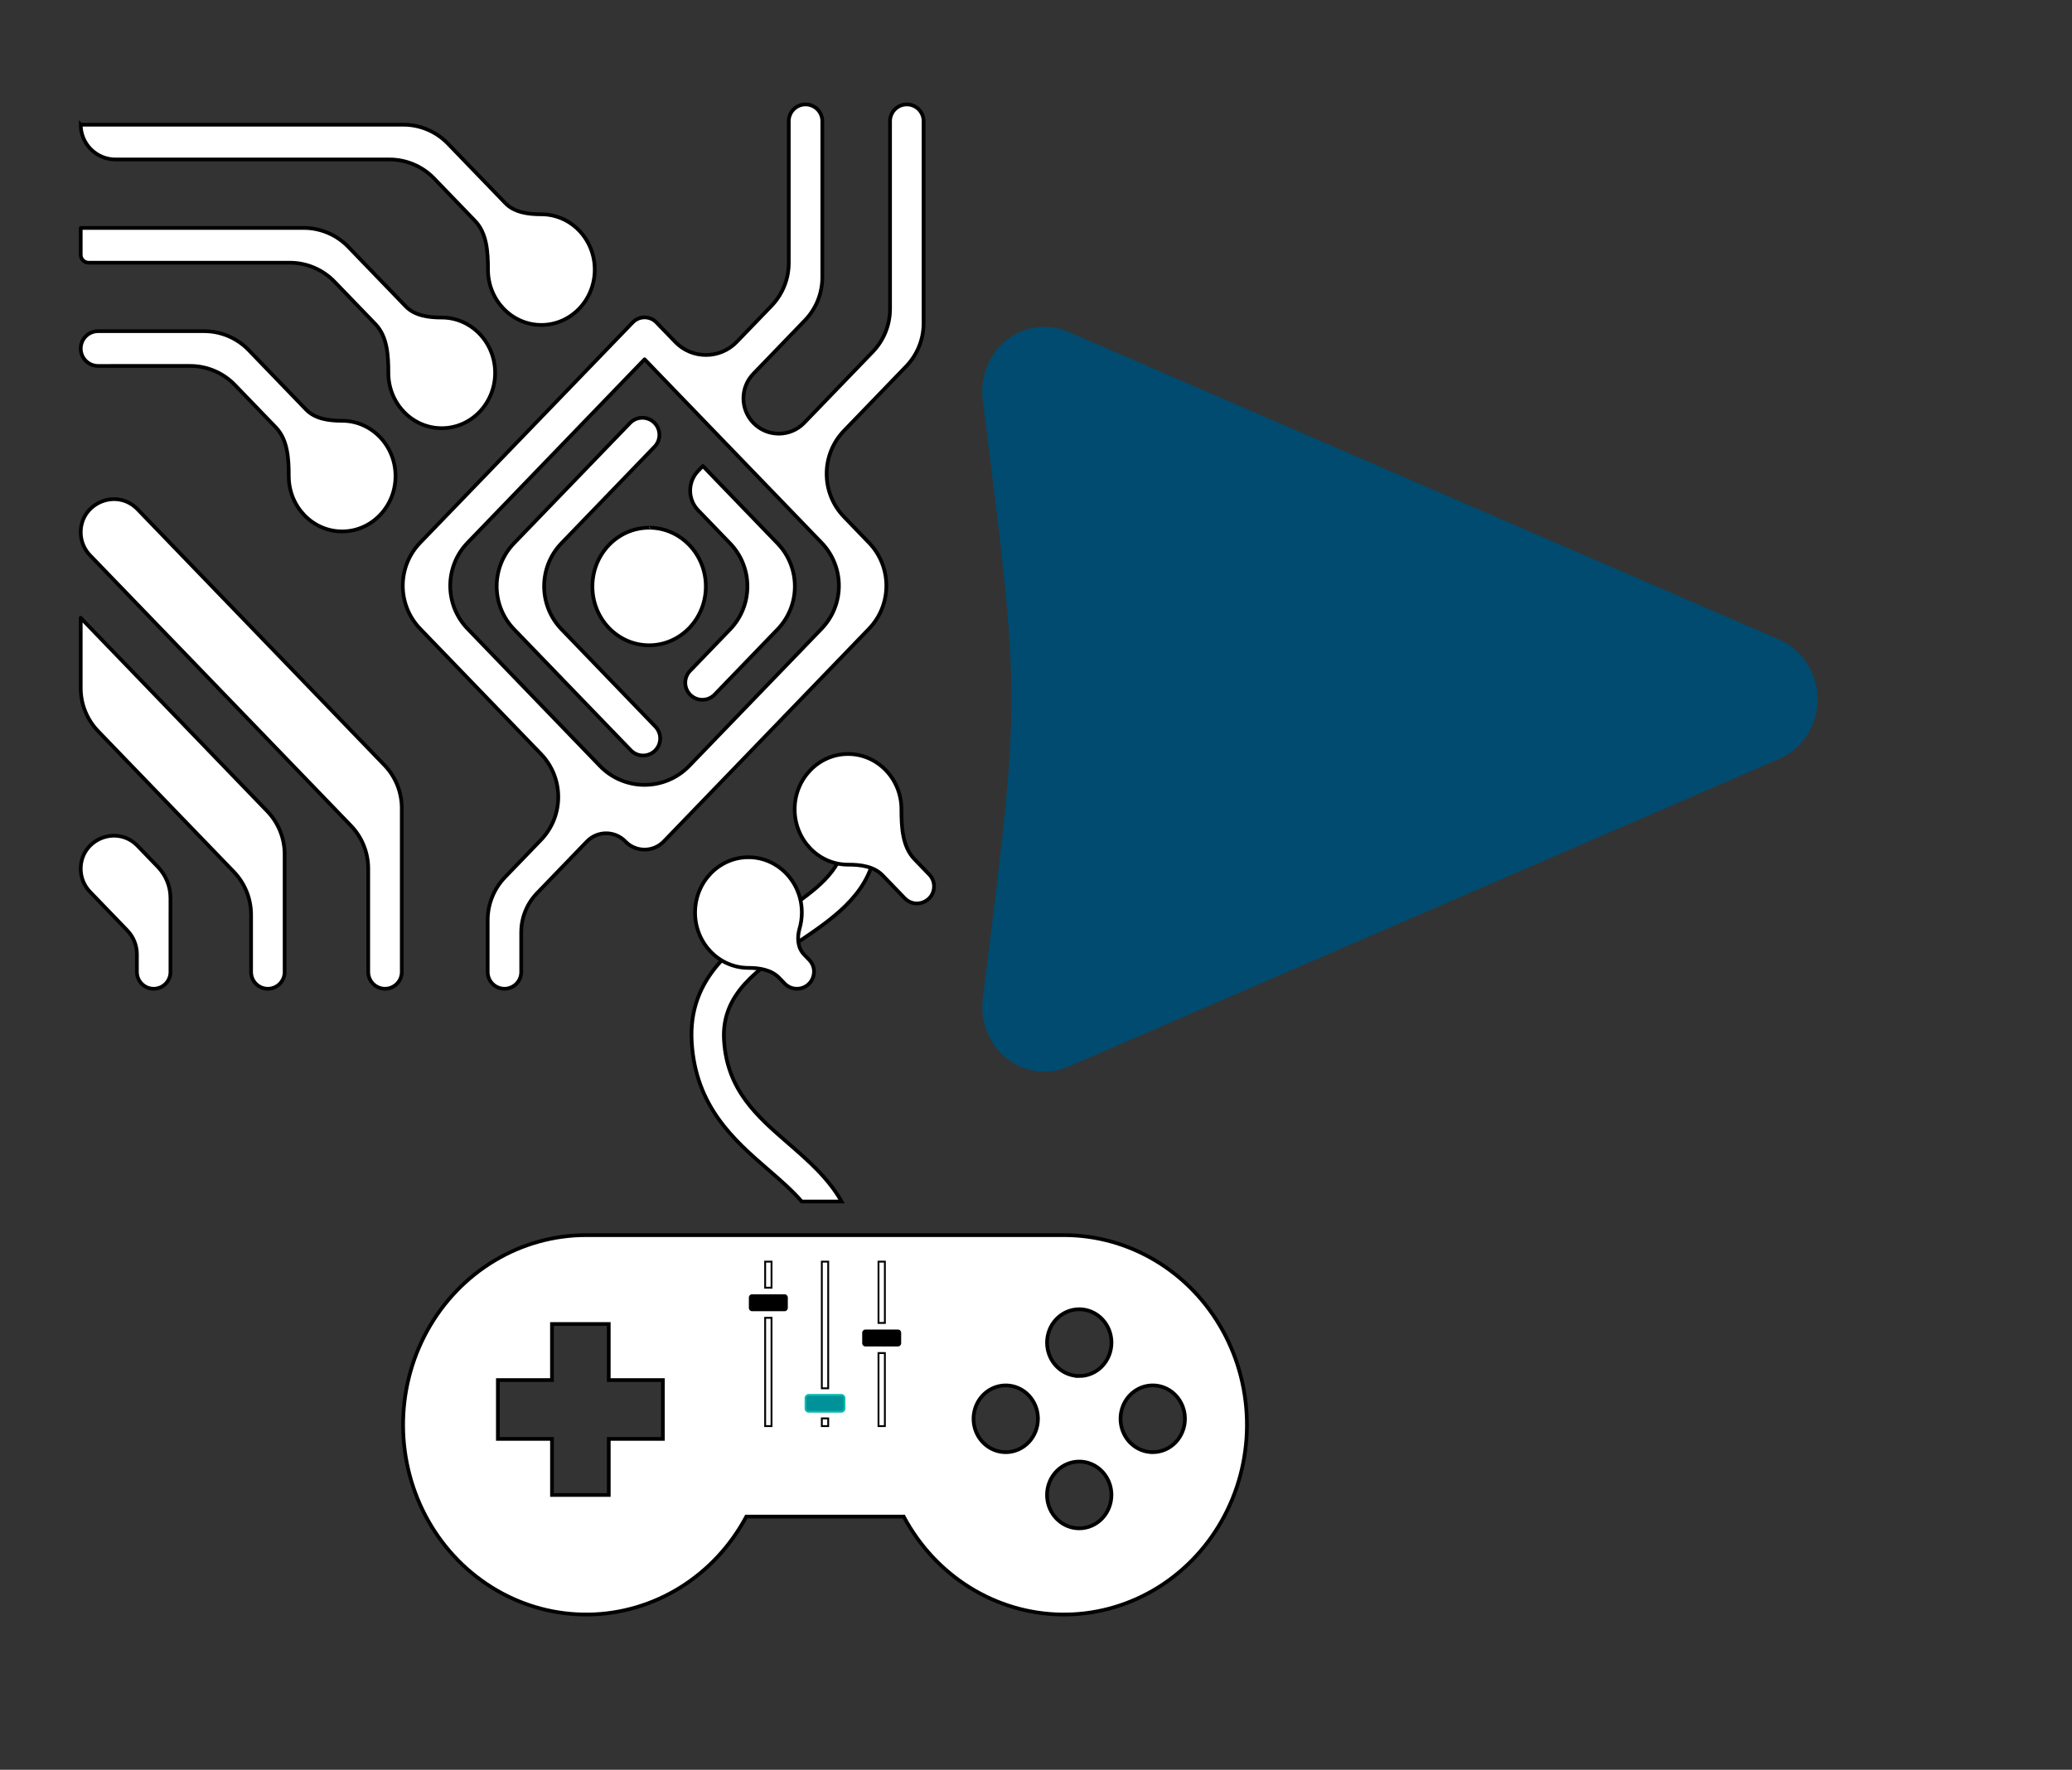
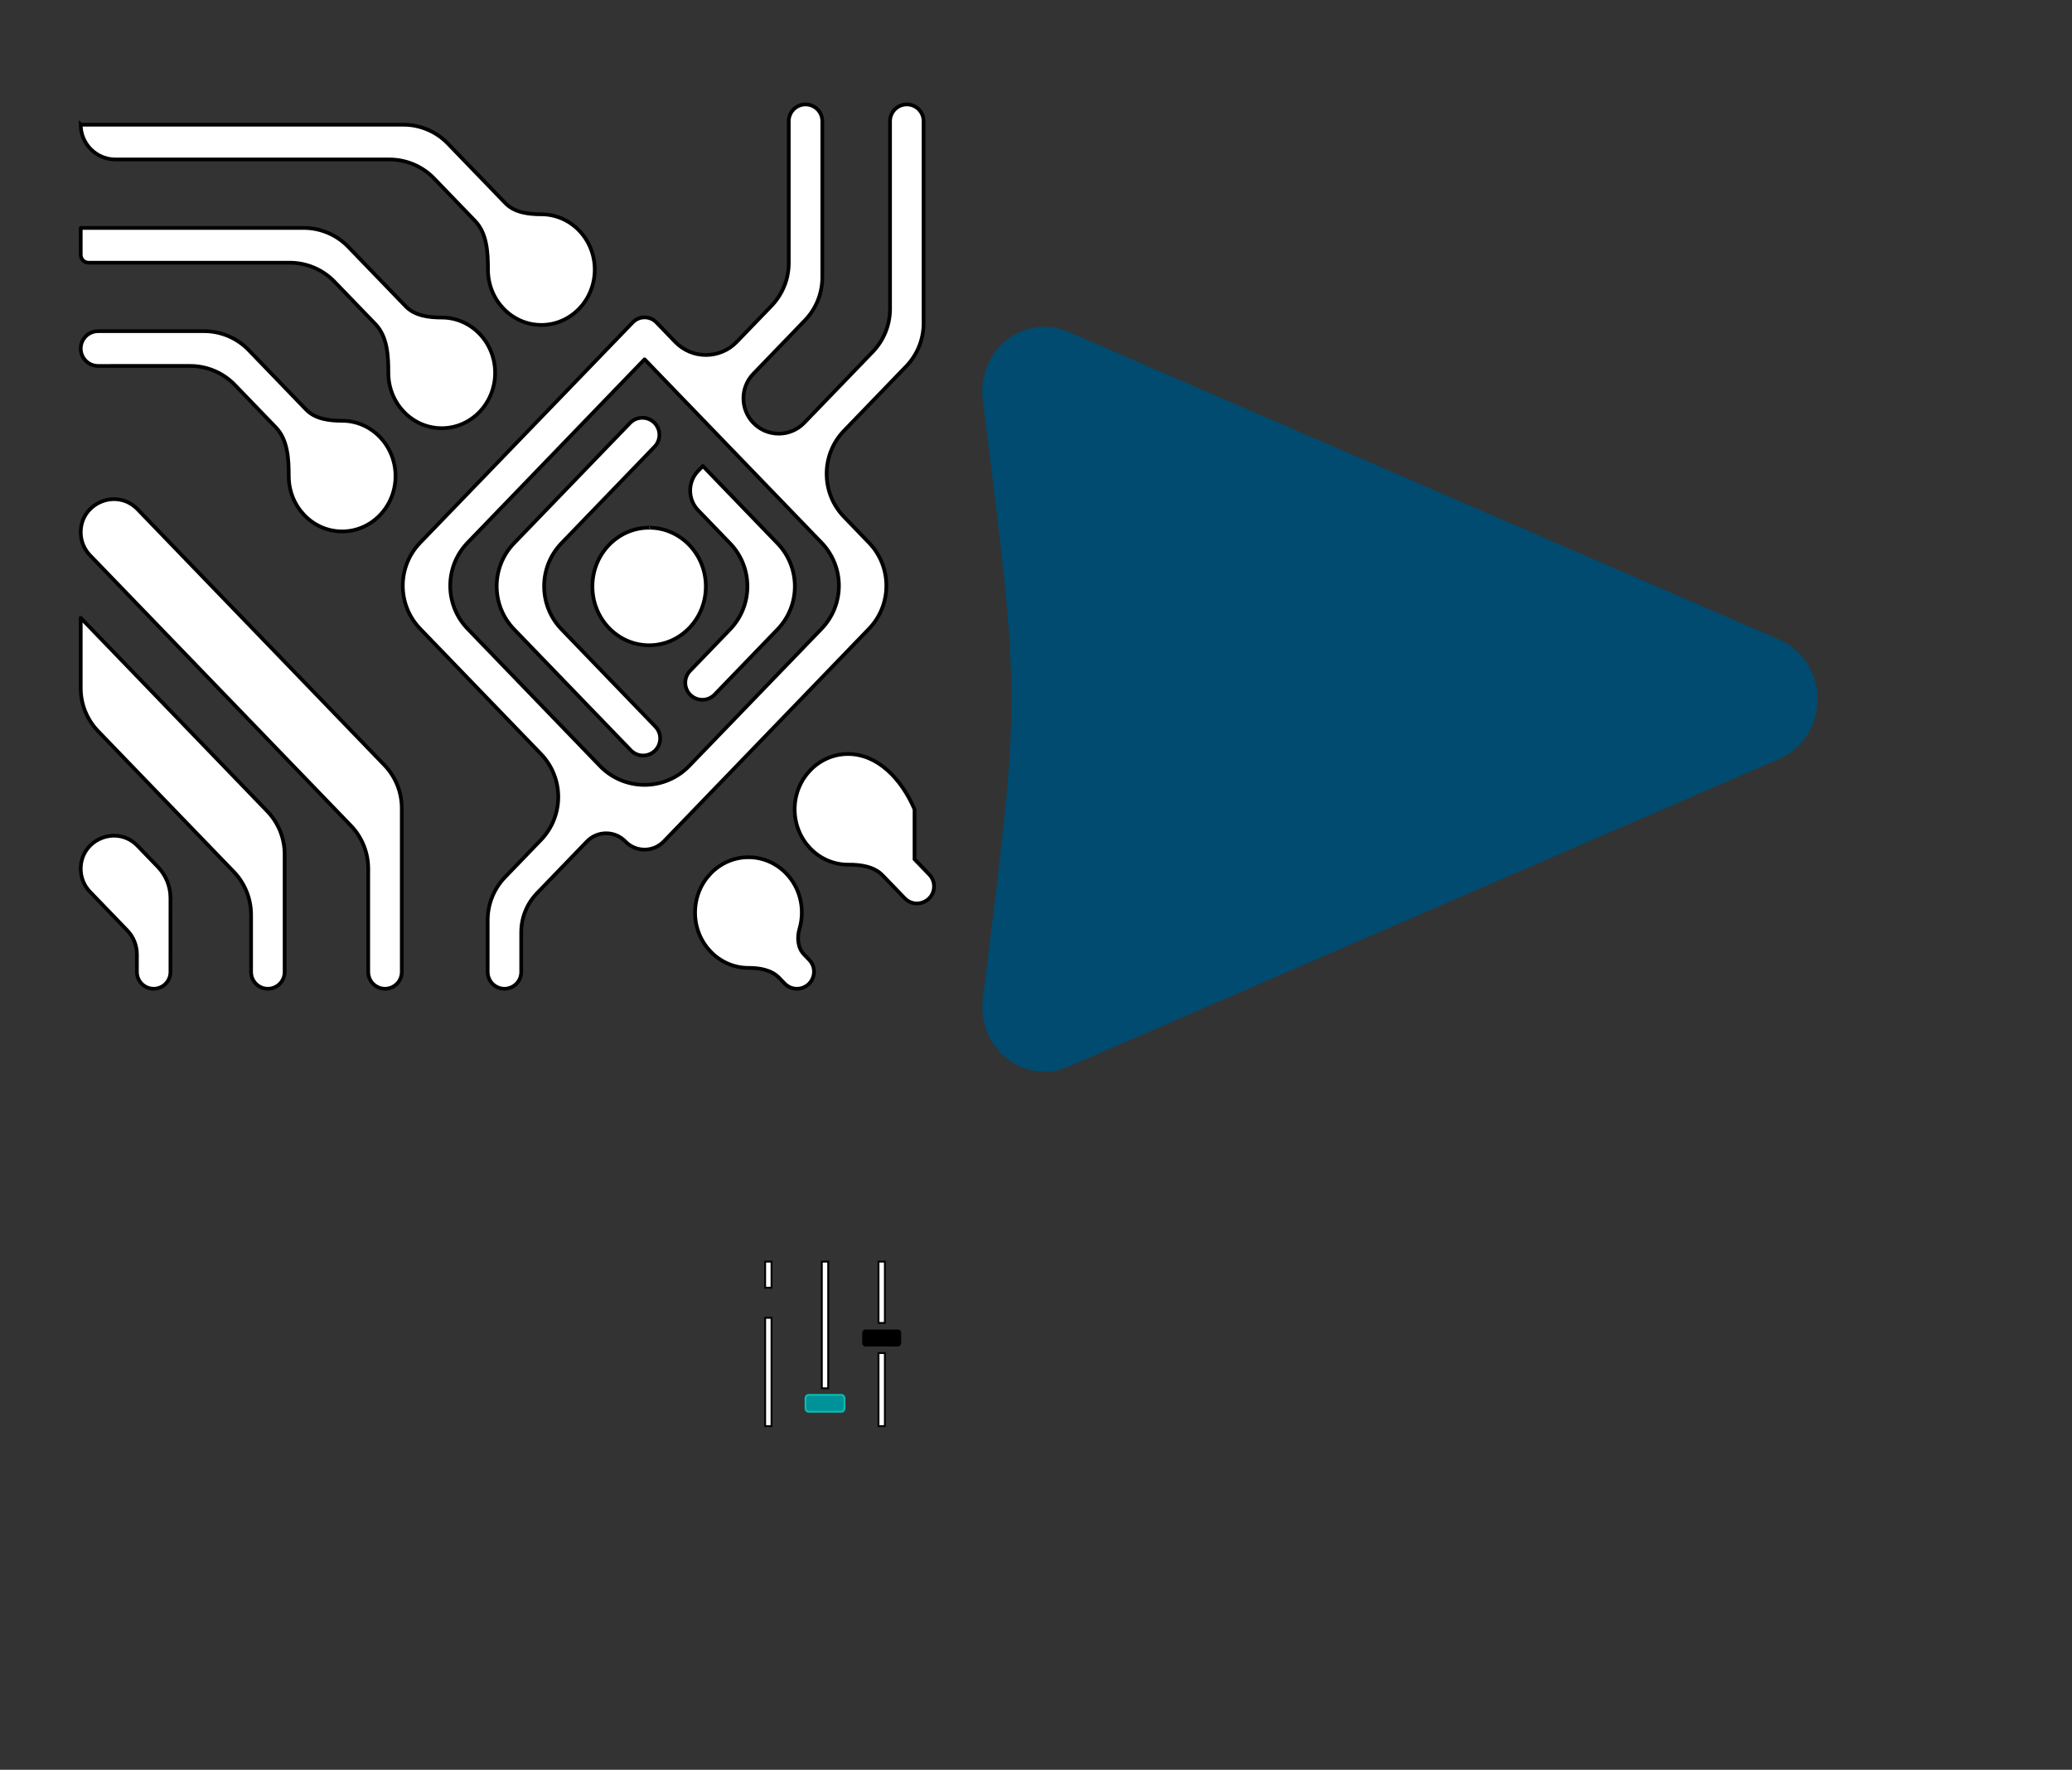
<svg xmlns="http://www.w3.org/2000/svg" width="1002" height="856" viewBox="0 0 1002 856" fill="none">
  <rect x="0" y="0" width="1002" height="856" fill="#333333" stroke="none" />
  <mask id="mask0_2_54" style="mask-type:luminance" maskUnits="userSpaceOnUse" x="154" y="346" width="490" height="508">
-     <path d="M633.918 346.56L164.02 346.56C158.746 346.56 154.47 350.992 154.47 356.46L154.47 843.54C154.47 849.008 158.746 853.44 164.02 853.44L633.918 853.44C639.192 853.44 643.468 849.008 643.468 843.54L643.468 356.46C643.468 350.992 639.192 346.56 633.918 346.56Z" fill="white" />
-   </mask>
+     </mask>
  <g mask="url(#mask0_2_54)">
    <path d="M514.528 597.408L283.459 597.408C267.851 597.405 252.519 601.681 239.019 609.801C225.519 617.921 214.331 629.597 206.589 643.646C198.846 657.694 194.825 673.614 194.933 689.793C195.041 705.971 199.274 721.832 207.203 735.768C215.132 749.704 226.475 761.219 240.082 769.145C253.688 777.071 269.075 781.126 284.682 780.9C300.289 780.674 315.56 776.174 328.948 767.857C342.336 759.539 353.364 747.7 360.914 733.54H437.024C444.574 747.698 455.6 759.536 468.985 767.853C482.371 776.171 497.639 780.671 513.244 780.9C528.849 781.128 544.234 777.076 557.841 769.154C571.447 761.232 582.791 749.722 590.723 735.79C598.655 721.858 602.892 706 603.005 689.824C603.118 673.648 599.104 657.728 591.368 643.678C583.632 629.629 572.45 617.949 558.956 609.823C545.461 601.697 530.134 597.414 514.528 597.408ZM320.557 695.958H294.391L294.391 723.082H266.939L266.939 695.958H240.769V667.502H266.93V640.387H294.381V667.502H320.559V695.958H320.557ZM486.39 702.38C483.31 702.384 480.298 701.441 477.735 699.67C475.172 697.899 473.173 695.38 471.992 692.431C470.81 689.483 470.499 686.237 471.098 683.105C471.697 679.973 473.178 677.096 475.355 674.837C477.531 672.578 480.305 671.039 483.326 670.414C486.347 669.79 489.478 670.108 492.324 671.329C495.17 672.55 497.603 674.619 499.315 677.273C501.027 679.928 501.94 683.049 501.94 686.242C501.94 690.52 500.301 694.623 497.384 697.65C494.466 700.676 490.509 702.378 486.381 702.38H486.39ZM521.92 739.211C518.84 739.213 515.829 738.268 513.267 736.496C510.705 734.723 508.708 732.203 507.528 729.254C506.348 726.304 506.039 723.059 506.639 719.927C507.239 716.796 508.722 713.919 510.9 711.661C513.078 709.403 515.853 707.866 518.874 707.243C521.895 706.621 525.026 706.941 527.872 708.164C530.717 709.386 533.149 711.456 534.859 714.112C536.569 716.767 537.481 719.889 537.479 723.081C537.477 727.359 535.835 731.461 532.916 734.486C529.997 737.51 526.039 739.209 521.912 739.209L521.92 739.211ZM521.92 665.539C518.841 665.539 515.831 664.592 513.27 662.819C510.71 661.046 508.714 658.525 507.536 655.576C506.358 652.627 506.049 649.382 506.65 646.252C507.251 643.121 508.734 640.245 510.911 637.988C513.088 635.731 515.863 634.194 518.883 633.571C521.903 632.949 525.034 633.268 527.878 634.49C530.723 635.711 533.155 637.78 534.866 640.434C536.577 643.088 537.49 646.208 537.49 649.4C537.491 651.521 537.089 653.622 536.307 655.582C535.524 657.542 534.377 659.323 532.93 660.822C531.483 662.322 529.765 663.512 527.874 664.323C525.984 665.134 523.957 665.551 521.911 665.55L521.92 665.539ZM557.452 702.37C554.372 702.369 551.362 701.423 548.802 699.649C546.242 697.876 544.246 695.355 543.068 692.406C541.89 689.457 541.582 686.212 542.182 683.082C542.783 679.951 544.266 677.076 546.444 674.819C548.621 672.562 551.395 671.025 554.415 670.402C557.436 669.779 560.566 670.099 563.411 671.321C566.256 672.542 568.687 674.611 570.398 677.265C572.109 679.919 573.022 683.039 573.022 686.231C573.023 688.351 572.622 690.451 571.84 692.41C571.058 694.369 569.911 696.149 568.465 697.649C567.019 699.149 565.303 700.338 563.413 701.15C561.523 701.962 559.498 702.38 557.453 702.38L557.452 702.37ZM402.916 386.691H419.936C423.397 396.204 424.417 404.984 422.986 413.003C419.475 433.155 402.103 444.833 385.269 456.123C366.493 468.746 348.768 480.677 350.129 503.107C351.6 527.317 366.111 539.908 381.503 553.241C390.778 561.29 400.602 569.817 406.995 581.149H387.72C383.189 575.914 377.572 570.986 371.444 565.711C355.022 551.482 336.413 535.304 334.511 504.133C332.55 472.213 356.081 456.419 376.769 442.486C391.425 432.638 405.26 423.278 407.603 410.068C408.799 403.462 407.25 395.736 402.916 386.691Z" fill="white" stroke="black" stroke-width="1.8" />
  </g>
  <mask id="mask1_2_54" style="mask-type:luminance" maskUnits="userSpaceOnUse" x="350" y="600" width="98" height="100">
    <path d="M445.321 600H352.617C351.577 600 350.733 600.874 350.733 601.953L350.733 698.047C350.733 699.126 351.577 700 352.617 700H445.321C446.362 700 447.205 699.126 447.205 698.047L447.205 601.953C447.205 600.874 446.362 600 445.321 600Z" fill="white" />
  </mask>
  <g mask="url(#mask1_2_54)">
    <path d="M370.02 610.227V622.834H373.104V610.227H370.02Z" fill="white" stroke="black" stroke-width="0.9" />
    <path d="M397.427 610.227V671.484H400.511V610.227H397.427Z" fill="white" stroke="black" stroke-width="0.9" />
    <path d="M424.834 610.227V639.879H427.918V610.227H424.834Z" fill="white" stroke="black" stroke-width="0.9" />
-     <path d="M363.683 626.03C362.802 626.03 362.141 626.722 362.141 627.628V632.599C362.141 633.505 362.802 634.197 363.683 634.197H379.442C380.315 634.197 380.983 633.505 380.983 632.599V627.628C380.983 626.722 380.315 626.03 379.442 626.03H363.683Z" fill="black" />
    <path d="M370.02 637.393V689.773H373.104V637.393H370.02Z" fill="#FAFAFA" stroke="black" stroke-width="0.9" />
    <path d="M418.496 643.075C417.623 643.075 416.955 643.768 416.955 644.673V649.645C416.955 650.55 417.623 651.243 418.496 651.243H434.255C435.129 651.243 435.797 650.55 435.797 649.645V644.673C435.797 643.768 435.129 643.075 434.255 643.075H418.496Z" fill="black" />
    <path d="M424.834 654.439V689.773H427.918V654.439H424.834Z" fill="white" stroke="black" stroke-width="0.9" />
    <path d="M391.09 674.68C390.216 674.68 389.548 675.373 389.548 676.278V681.25C389.548 682.156 390.216 682.848 391.09 682.848H406.849C407.722 682.848 408.39 682.156 408.39 681.25V676.278C408.39 675.373 407.722 674.68 406.849 674.68H391.09Z" fill="#009299" stroke="#0CBBAF" stroke-width="0.9" />
-     <path d="M397.427 686.044V689.773H400.511V686.044H397.427Z" fill="white" stroke="black" stroke-width="0.9" />
  </g>
  <mask id="mask2_2_54" style="mask-type:luminance" maskUnits="userSpaceOnUse" x="352" y="0" width="650" height="677">
    <path d="M989.305 0L364.695 0C357.684 0 352 5.915 352 13.212L352 663.226C352 670.523 357.684 676.438 364.695 676.438L989.305 676.438C996.316 676.438 1002 670.523 1002 663.226L1002 13.212C1002 5.915 996.316 0 989.305 0Z" fill="white" />
  </mask>
  <g mask="url(#mask2_2_54)">
    <path d="M504.868 158.062C500.617 158.088 496.421 159.052 492.556 160.892C488.691 162.733 485.245 165.406 482.448 168.736C479.65 172.066 477.564 175.976 476.328 180.208C475.091 184.44 474.733 188.897 475.276 193.284C493.742 342.216 493.742 334.222 475.276 483.153C474.603 488.587 475.316 494.11 477.342 499.166C479.369 504.223 482.638 508.636 486.822 511.962C491.005 515.288 495.956 517.41 501.177 518.116C506.398 518.821 511.705 518.085 516.566 515.981L860.493 367.049C865.963 364.678 870.636 360.675 873.924 355.544C877.211 350.414 878.965 344.385 878.965 338.219C878.965 332.052 877.211 326.024 873.924 320.893C870.636 315.763 865.963 311.76 860.493 309.389L516.566 160.457C512.86 158.853 508.882 158.038 504.868 158.062Z" fill="#004B6F" />
  </g>
  <mask id="mask3_2_54" style="mask-type:luminance" maskUnits="userSpaceOnUse" x="0" y="10" width="489" height="507">
    <path d="M479.448 10L9.551 10C4.276 10 0 14.432 0 19.9L0 506.98C0 512.448 4.276 516.88 9.551 516.88L479.448 516.88C484.723 516.88 488.999 512.448 488.999 506.98L488.999 19.9C488.999 14.432 484.723 10 479.448 10Z" fill="white" />
  </mask>
  <g mask="url(#mask3_2_54)">
-     <path d="M389.552 50.495C385.072 50.495 381.44 54.127 381.44 58.608V127.16C381.44 134.93 378.425 142.396 373.031 147.988L356.245 165.389C348.134 173.796 334.666 173.796 326.555 165.388L317.445 155.945C314.31 152.695 309.105 152.696 305.971 155.946V155.946L203.191 262.481C191.978 274.104 191.978 292.517 203.191 304.139L261.558 364.64C272.771 376.262 272.771 394.676 261.558 406.298L244.242 424.247C238.847 429.84 235.832 437.307 235.832 445.078L235.833 470.132C235.833 474.612 239.465 478.244 243.946 478.244V478.244C248.426 478.244 252.058 474.612 252.058 470.131V450.952C252.058 443.883 254.801 437.09 259.709 432.003L283.836 406.993C288.912 401.731 297.341 401.731 302.417 406.993V406.993C307.493 412.254 315.921 412.254 320.997 406.993L420.22 304.14C431.433 292.518 431.432 274.105 420.22 262.482L408.17 249.992C396.957 238.37 396.957 219.957 408.169 208.334L438.228 177.175C443.622 171.583 446.637 164.117 446.637 156.347V58.608C446.637 54.128 443.005 50.495 438.524 50.495V50.495C434.044 50.495 430.412 54.128 430.412 58.608V149.38C430.412 157.15 427.397 164.617 422.002 170.209L388.894 204.529C382.178 211.49 371.026 211.49 364.31 204.528V204.528C357.927 197.912 357.927 187.429 364.31 180.812L389.255 154.956C394.649 149.364 397.664 141.897 397.664 134.127V58.608C397.664 54.127 394.032 50.495 389.552 50.495V50.495ZM39.036 60.313V60.313C39.036 69.601 46.566 77.131 55.855 77.131L188.315 77.131C196.458 77.131 204.252 80.441 209.906 86.302L229.724 106.845C235.515 112.848 235.981 122.071 235.981 130.412V130.412C235.981 145.192 247.539 157.174 261.796 157.174C276.052 157.174 287.611 145.192 287.611 130.413C287.611 115.635 276.052 103.656 261.796 103.656V103.656C255.53 103.656 248.768 102.8 244.417 98.29L216.628 69.485C210.974 63.624 203.18 60.314 195.037 60.314L39.037 60.314C39.037 60.314 39.036 60.313 39.036 60.313V60.313ZM39.038 110.245C39.038 110.245 39.036 110.245 39.036 110.246V123.238C39.036 125.351 40.749 127.064 42.863 127.064L140.144 127.066C148.287 127.066 156.08 130.377 161.734 136.237L181.552 156.78C187.344 162.783 187.807 172.006 187.807 180.347V180.347C187.807 195.125 199.365 207.106 213.622 207.106C227.878 207.106 239.437 195.125 239.437 180.347C239.437 165.569 227.879 153.588 213.623 153.588V153.588C207.356 153.588 200.595 152.732 196.244 148.222L168.455 119.417C162.801 113.556 155.007 110.246 146.864 110.246L39.039 110.246C39.038 110.246 39.038 110.245 39.038 110.245V110.245ZM120.284 169.349C114.63 163.488 106.836 160.177 98.692 160.177L47.448 160.178C42.803 160.178 39.037 163.944 39.037 168.589V168.589C39.037 173.234 42.803 176.999 47.448 176.999L91.972 176.997C100.116 176.997 107.911 180.308 113.565 186.17L133.384 206.716C139.174 212.719 139.639 221.942 139.639 230.282V230.282C139.639 245.06 151.197 257.042 165.454 257.042C179.71 257.042 191.267 245.06 191.267 230.281C191.267 215.503 179.71 203.521 165.454 203.521V203.521C159.186 203.521 152.422 202.665 148.071 198.154L120.284 169.349ZM311.707 173.786C311.707 173.786 311.708 173.785 311.708 173.786L397.274 262.483C408.486 274.105 408.486 292.518 397.273 304.141L333.297 370.454C321.501 382.682 301.914 382.682 290.117 370.454L226.14 304.141C214.927 292.519 214.927 274.105 226.139 262.482L311.707 173.787C311.707 173.787 311.707 173.786 311.707 173.786V173.786ZM316.561 204.593C313.314 201.227 307.923 201.228 304.676 204.593L248.598 262.722C237.386 274.344 237.386 292.757 248.598 304.379L305.056 362.904C308.303 366.27 313.694 366.27 316.941 362.904V362.904C320.028 359.705 320.028 354.637 316.942 351.438L271.545 304.38C260.333 292.758 260.333 274.345 271.546 262.723L316.562 216.059C319.648 212.86 319.648 207.791 316.561 204.593V204.593ZM66.552 246.355C56.559 235.997 39.038 243.071 39.038 257.463V257.463C39.038 261.607 40.646 265.589 43.523 268.571L169.662 399.322C175.057 404.914 178.071 412.381 178.071 420.151V470.13C178.071 474.611 181.704 478.244 186.185 478.244V478.244C190.666 478.244 194.299 474.611 194.299 470.13V390.884C194.299 383.113 191.284 375.646 185.889 370.054L66.552 246.355ZM339.897 225.393C339.896 225.393 339.896 225.394 339.895 225.394L337.605 227.768C332.482 233.079 332.483 241.493 337.606 246.804L353.029 262.791C364.241 274.413 364.241 292.826 353.028 304.448L333.705 324.478C330.618 327.678 330.618 332.747 333.706 335.946V335.946C336.953 339.312 342.345 339.311 345.592 335.945L375.977 304.448C387.189 292.826 387.189 274.414 375.977 262.791L339.9 225.394C339.899 225.393 339.898 225.393 339.897 225.393V225.393ZM313.909 255.237C313.909 255.237 313.909 255.237 313.908 255.237C298.758 255.238 286.479 267.97 286.479 283.672C286.479 299.372 298.759 312.103 313.907 312.103C329.058 312.103 341.338 299.372 341.338 283.672C341.338 267.967 329.059 255.237 313.909 255.236C313.909 255.236 313.908 255.237 313.909 255.237V255.237ZM39.038 298.855C39.037 298.855 39.036 298.856 39.036 298.856L39.036 332.829C39.036 340.599 42.051 348.066 47.447 353.658L113.011 421.616C118.406 427.208 121.421 434.676 121.421 442.446V470.13C121.421 474.611 125.054 478.243 129.534 478.243V478.243C134.015 478.243 137.647 474.611 137.647 470.13L137.647 413.18C137.647 405.41 134.632 397.943 129.238 392.351L39.039 298.855C39.038 298.855 39.038 298.855 39.038 298.855V298.855ZM410.108 364.694C410.108 364.694 410.108 364.694 410.107 364.694C395.851 364.694 384.293 376.675 384.293 391.452C384.293 406.23 395.851 418.214 410.108 418.214C410.143 418.214 410.178 418.214 410.213 418.214C416.211 418.189 422.652 419.065 426.816 423.381L437.497 434.451C442.655 439.796 451.697 436.145 451.697 428.717V428.717C451.697 426.579 450.867 424.523 449.382 422.984L442.258 415.6C436.333 409.459 435.925 399.987 435.925 391.453V391.453C435.925 376.675 424.366 364.695 410.108 364.694C410.108 364.694 410.108 364.694 410.108 364.694V364.694ZM66.551 409.131C56.558 398.773 39.036 405.847 39.036 420.24V420.24C39.036 424.384 40.645 428.367 43.522 431.349L61.537 450.021C64.533 453.126 66.207 457.272 66.207 461.587L66.206 470.131C66.206 474.612 69.838 478.245 74.32 478.245V478.245C78.8 478.245 82.432 474.613 82.433 470.133L82.436 434.361C82.437 428.74 80.256 423.338 76.353 419.292L66.551 409.131ZM361.94 414.626C361.94 414.627 361.94 414.627 361.94 414.627C347.683 414.628 336.125 426.609 336.125 441.387C336.125 456.165 347.681 468.144 361.94 468.144V468.144C367.332 468.144 373.05 469.094 376.795 472.974L379.444 475.719C381 477.331 383.145 478.242 385.386 478.242V478.242C392.671 478.242 396.387 469.494 391.328 464.251L388.838 461.67C385.699 458.416 385.391 453.464 386.656 449.123C387.37 446.674 387.755 444.077 387.755 441.386C387.755 426.607 376.197 414.626 361.941 414.626C361.94 414.626 361.94 414.626 361.94 414.626V414.626Z" fill="white" stroke="black" stroke-width="1.8" />
+     <path d="M389.552 50.495C385.072 50.495 381.44 54.127 381.44 58.608V127.16C381.44 134.93 378.425 142.396 373.031 147.988L356.245 165.389C348.134 173.796 334.666 173.796 326.555 165.388L317.445 155.945C314.31 152.695 309.105 152.696 305.971 155.946V155.946L203.191 262.481C191.978 274.104 191.978 292.517 203.191 304.139L261.558 364.64C272.771 376.262 272.771 394.676 261.558 406.298L244.242 424.247C238.847 429.84 235.832 437.307 235.832 445.078L235.833 470.132C235.833 474.612 239.465 478.244 243.946 478.244V478.244C248.426 478.244 252.058 474.612 252.058 470.131V450.952C252.058 443.883 254.801 437.09 259.709 432.003L283.836 406.993C288.912 401.731 297.341 401.731 302.417 406.993V406.993C307.493 412.254 315.921 412.254 320.997 406.993L420.22 304.14C431.433 292.518 431.432 274.105 420.22 262.482L408.17 249.992C396.957 238.37 396.957 219.957 408.169 208.334L438.228 177.175C443.622 171.583 446.637 164.117 446.637 156.347V58.608C446.637 54.128 443.005 50.495 438.524 50.495V50.495C434.044 50.495 430.412 54.128 430.412 58.608V149.38C430.412 157.15 427.397 164.617 422.002 170.209L388.894 204.529C382.178 211.49 371.026 211.49 364.31 204.528V204.528C357.927 197.912 357.927 187.429 364.31 180.812L389.255 154.956C394.649 149.364 397.664 141.897 397.664 134.127V58.608C397.664 54.127 394.032 50.495 389.552 50.495V50.495ZM39.036 60.313V60.313C39.036 69.601 46.566 77.131 55.855 77.131L188.315 77.131C196.458 77.131 204.252 80.441 209.906 86.302L229.724 106.845C235.515 112.848 235.981 122.071 235.981 130.412V130.412C235.981 145.192 247.539 157.174 261.796 157.174C276.052 157.174 287.611 145.192 287.611 130.413C287.611 115.635 276.052 103.656 261.796 103.656V103.656C255.53 103.656 248.768 102.8 244.417 98.29L216.628 69.485C210.974 63.624 203.18 60.314 195.037 60.314L39.037 60.314C39.037 60.314 39.036 60.313 39.036 60.313V60.313ZM39.038 110.245C39.038 110.245 39.036 110.245 39.036 110.246V123.238C39.036 125.351 40.749 127.064 42.863 127.064L140.144 127.066C148.287 127.066 156.08 130.377 161.734 136.237L181.552 156.78C187.344 162.783 187.807 172.006 187.807 180.347V180.347C187.807 195.125 199.365 207.106 213.622 207.106C227.878 207.106 239.437 195.125 239.437 180.347C239.437 165.569 227.879 153.588 213.623 153.588V153.588C207.356 153.588 200.595 152.732 196.244 148.222L168.455 119.417C162.801 113.556 155.007 110.246 146.864 110.246L39.039 110.246C39.038 110.246 39.038 110.245 39.038 110.245V110.245ZM120.284 169.349C114.63 163.488 106.836 160.177 98.692 160.177L47.448 160.178C42.803 160.178 39.037 163.944 39.037 168.589V168.589C39.037 173.234 42.803 176.999 47.448 176.999L91.972 176.997C100.116 176.997 107.911 180.308 113.565 186.17L133.384 206.716C139.174 212.719 139.639 221.942 139.639 230.282V230.282C139.639 245.06 151.197 257.042 165.454 257.042C179.71 257.042 191.267 245.06 191.267 230.281C191.267 215.503 179.71 203.521 165.454 203.521V203.521C159.186 203.521 152.422 202.665 148.071 198.154L120.284 169.349ZM311.707 173.786C311.707 173.786 311.708 173.785 311.708 173.786L397.274 262.483C408.486 274.105 408.486 292.518 397.273 304.141L333.297 370.454C321.501 382.682 301.914 382.682 290.117 370.454L226.14 304.141C214.927 292.519 214.927 274.105 226.139 262.482L311.707 173.787C311.707 173.787 311.707 173.786 311.707 173.786V173.786ZM316.561 204.593C313.314 201.227 307.923 201.228 304.676 204.593L248.598 262.722C237.386 274.344 237.386 292.757 248.598 304.379L305.056 362.904C308.303 366.27 313.694 366.27 316.941 362.904V362.904C320.028 359.705 320.028 354.637 316.942 351.438L271.545 304.38C260.333 292.758 260.333 274.345 271.546 262.723L316.562 216.059C319.648 212.86 319.648 207.791 316.561 204.593V204.593ZM66.552 246.355C56.559 235.997 39.038 243.071 39.038 257.463V257.463C39.038 261.607 40.646 265.589 43.523 268.571L169.662 399.322C175.057 404.914 178.071 412.381 178.071 420.151V470.13C178.071 474.611 181.704 478.244 186.185 478.244V478.244C190.666 478.244 194.299 474.611 194.299 470.13V390.884C194.299 383.113 191.284 375.646 185.889 370.054L66.552 246.355ZM339.897 225.393C339.896 225.393 339.896 225.394 339.895 225.394L337.605 227.768C332.482 233.079 332.483 241.493 337.606 246.804L353.029 262.791C364.241 274.413 364.241 292.826 353.028 304.448L333.705 324.478C330.618 327.678 330.618 332.747 333.706 335.946V335.946C336.953 339.312 342.345 339.311 345.592 335.945L375.977 304.448C387.189 292.826 387.189 274.414 375.977 262.791L339.9 225.394C339.899 225.393 339.898 225.393 339.897 225.393V225.393ZM313.909 255.237C313.909 255.237 313.909 255.237 313.908 255.237C298.758 255.238 286.479 267.97 286.479 283.672C286.479 299.372 298.759 312.103 313.907 312.103C329.058 312.103 341.338 299.372 341.338 283.672C341.338 267.967 329.059 255.237 313.909 255.236C313.909 255.236 313.908 255.237 313.909 255.237V255.237ZM39.038 298.855C39.037 298.855 39.036 298.856 39.036 298.856L39.036 332.829C39.036 340.599 42.051 348.066 47.447 353.658L113.011 421.616C118.406 427.208 121.421 434.676 121.421 442.446V470.13C121.421 474.611 125.054 478.243 129.534 478.243V478.243C134.015 478.243 137.647 474.611 137.647 470.13L137.647 413.18C137.647 405.41 134.632 397.943 129.238 392.351L39.039 298.855C39.038 298.855 39.038 298.855 39.038 298.855V298.855ZM410.108 364.694C410.108 364.694 410.108 364.694 410.107 364.694C395.851 364.694 384.293 376.675 384.293 391.452C384.293 406.23 395.851 418.214 410.108 418.214C410.143 418.214 410.178 418.214 410.213 418.214C416.211 418.189 422.652 419.065 426.816 423.381L437.497 434.451C442.655 439.796 451.697 436.145 451.697 428.717V428.717C451.697 426.579 450.867 424.523 449.382 422.984L442.258 415.6V391.453C435.925 376.675 424.366 364.695 410.108 364.694C410.108 364.694 410.108 364.694 410.108 364.694V364.694ZM66.551 409.131C56.558 398.773 39.036 405.847 39.036 420.24V420.24C39.036 424.384 40.645 428.367 43.522 431.349L61.537 450.021C64.533 453.126 66.207 457.272 66.207 461.587L66.206 470.131C66.206 474.612 69.838 478.245 74.32 478.245V478.245C78.8 478.245 82.432 474.613 82.433 470.133L82.436 434.361C82.437 428.74 80.256 423.338 76.353 419.292L66.551 409.131ZM361.94 414.626C361.94 414.627 361.94 414.627 361.94 414.627C347.683 414.628 336.125 426.609 336.125 441.387C336.125 456.165 347.681 468.144 361.94 468.144V468.144C367.332 468.144 373.05 469.094 376.795 472.974L379.444 475.719C381 477.331 383.145 478.242 385.386 478.242V478.242C392.671 478.242 396.387 469.494 391.328 464.251L388.838 461.67C385.699 458.416 385.391 453.464 386.656 449.123C387.37 446.674 387.755 444.077 387.755 441.386C387.755 426.607 376.197 414.626 361.941 414.626C361.94 414.626 361.94 414.626 361.94 414.626V414.626Z" fill="white" stroke="black" stroke-width="1.8" />
  </g>
</svg>